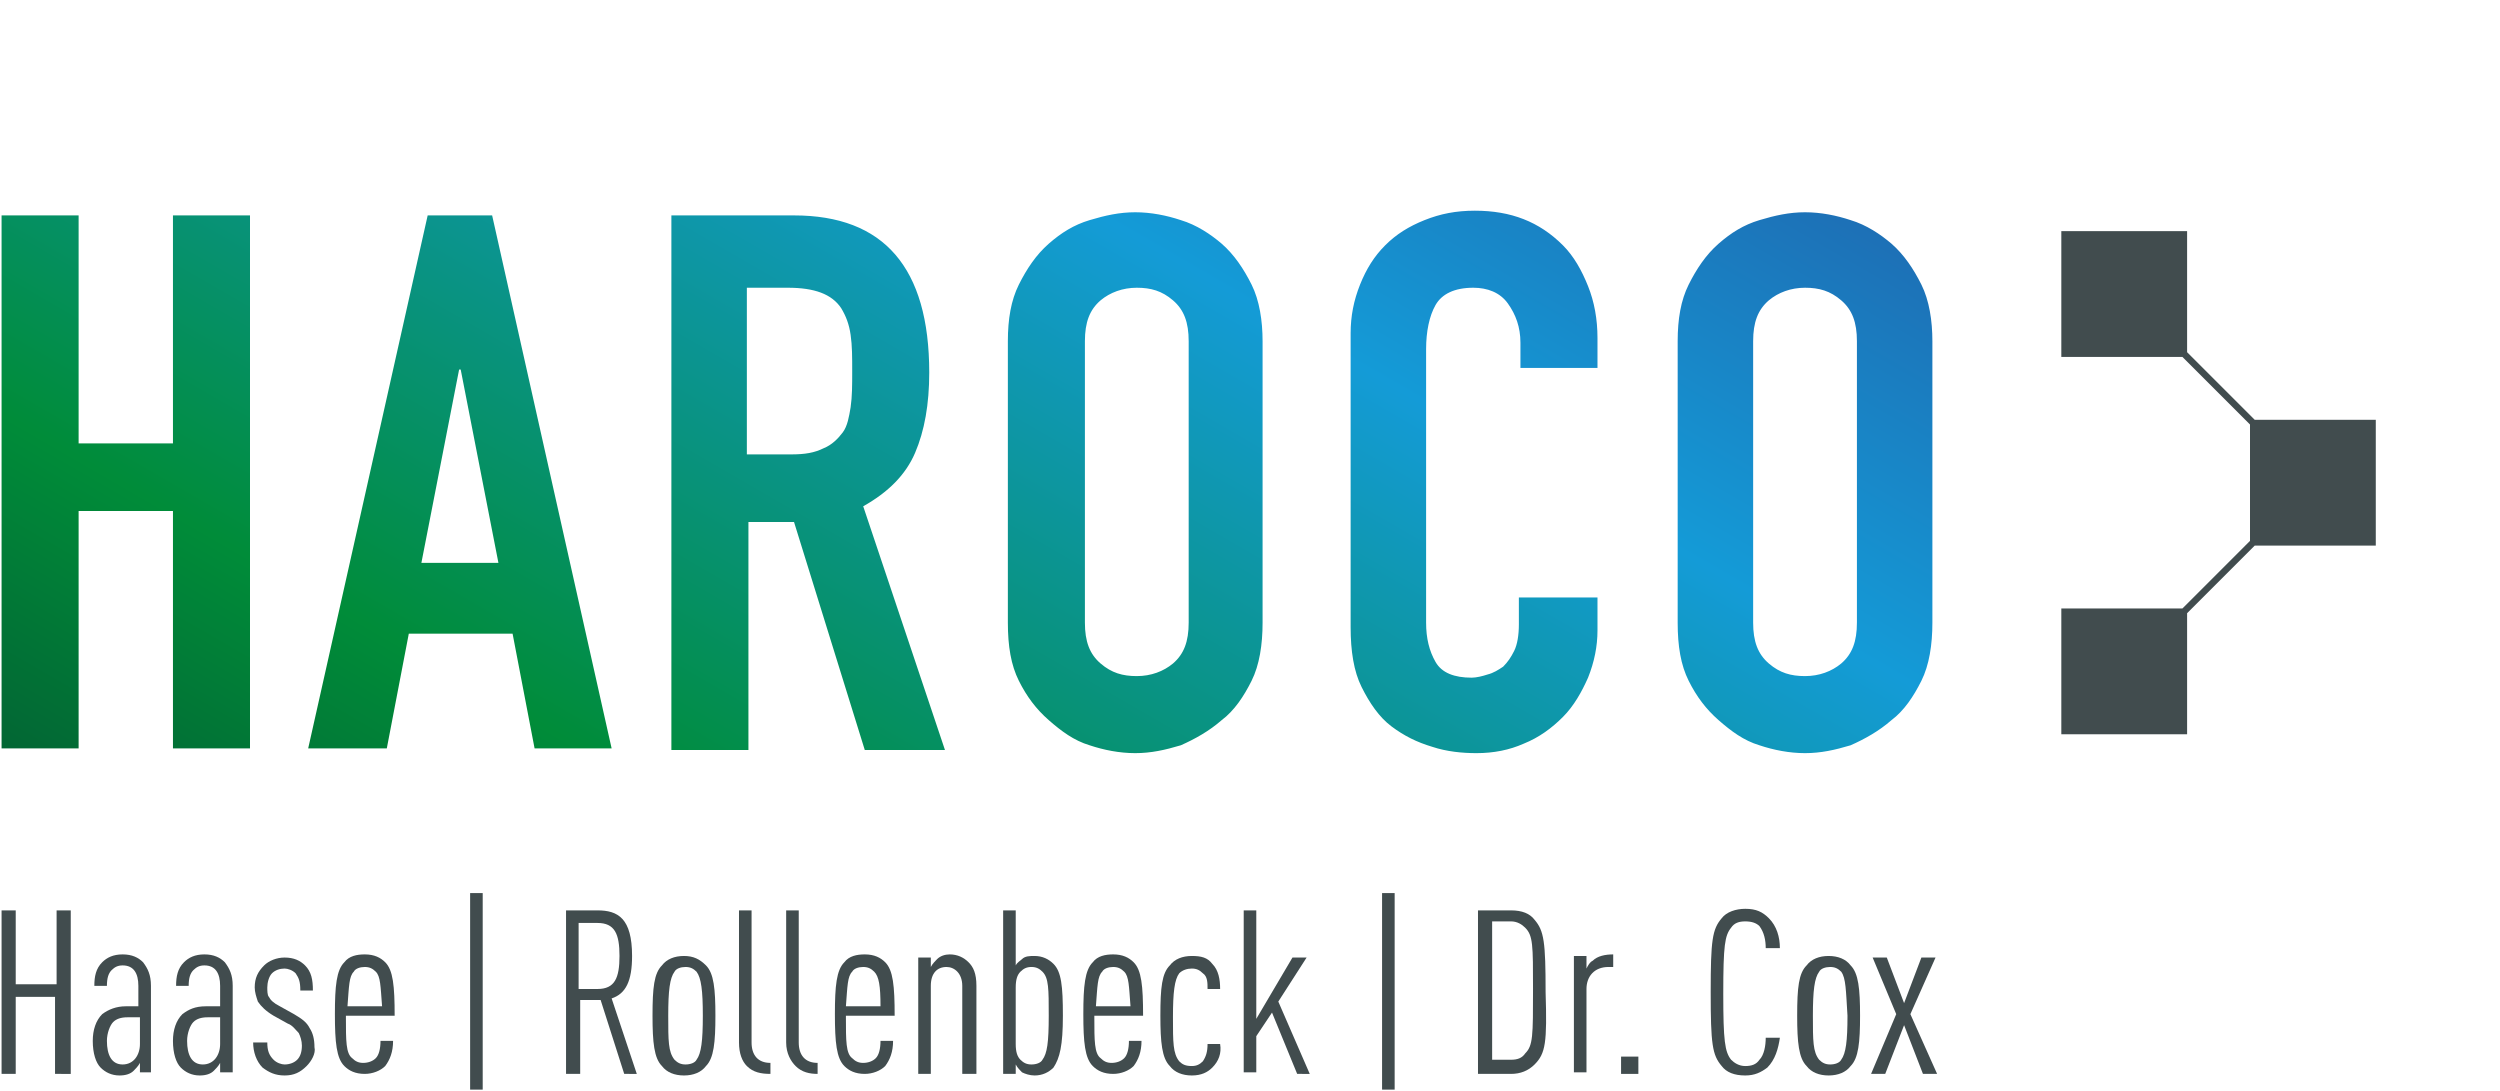
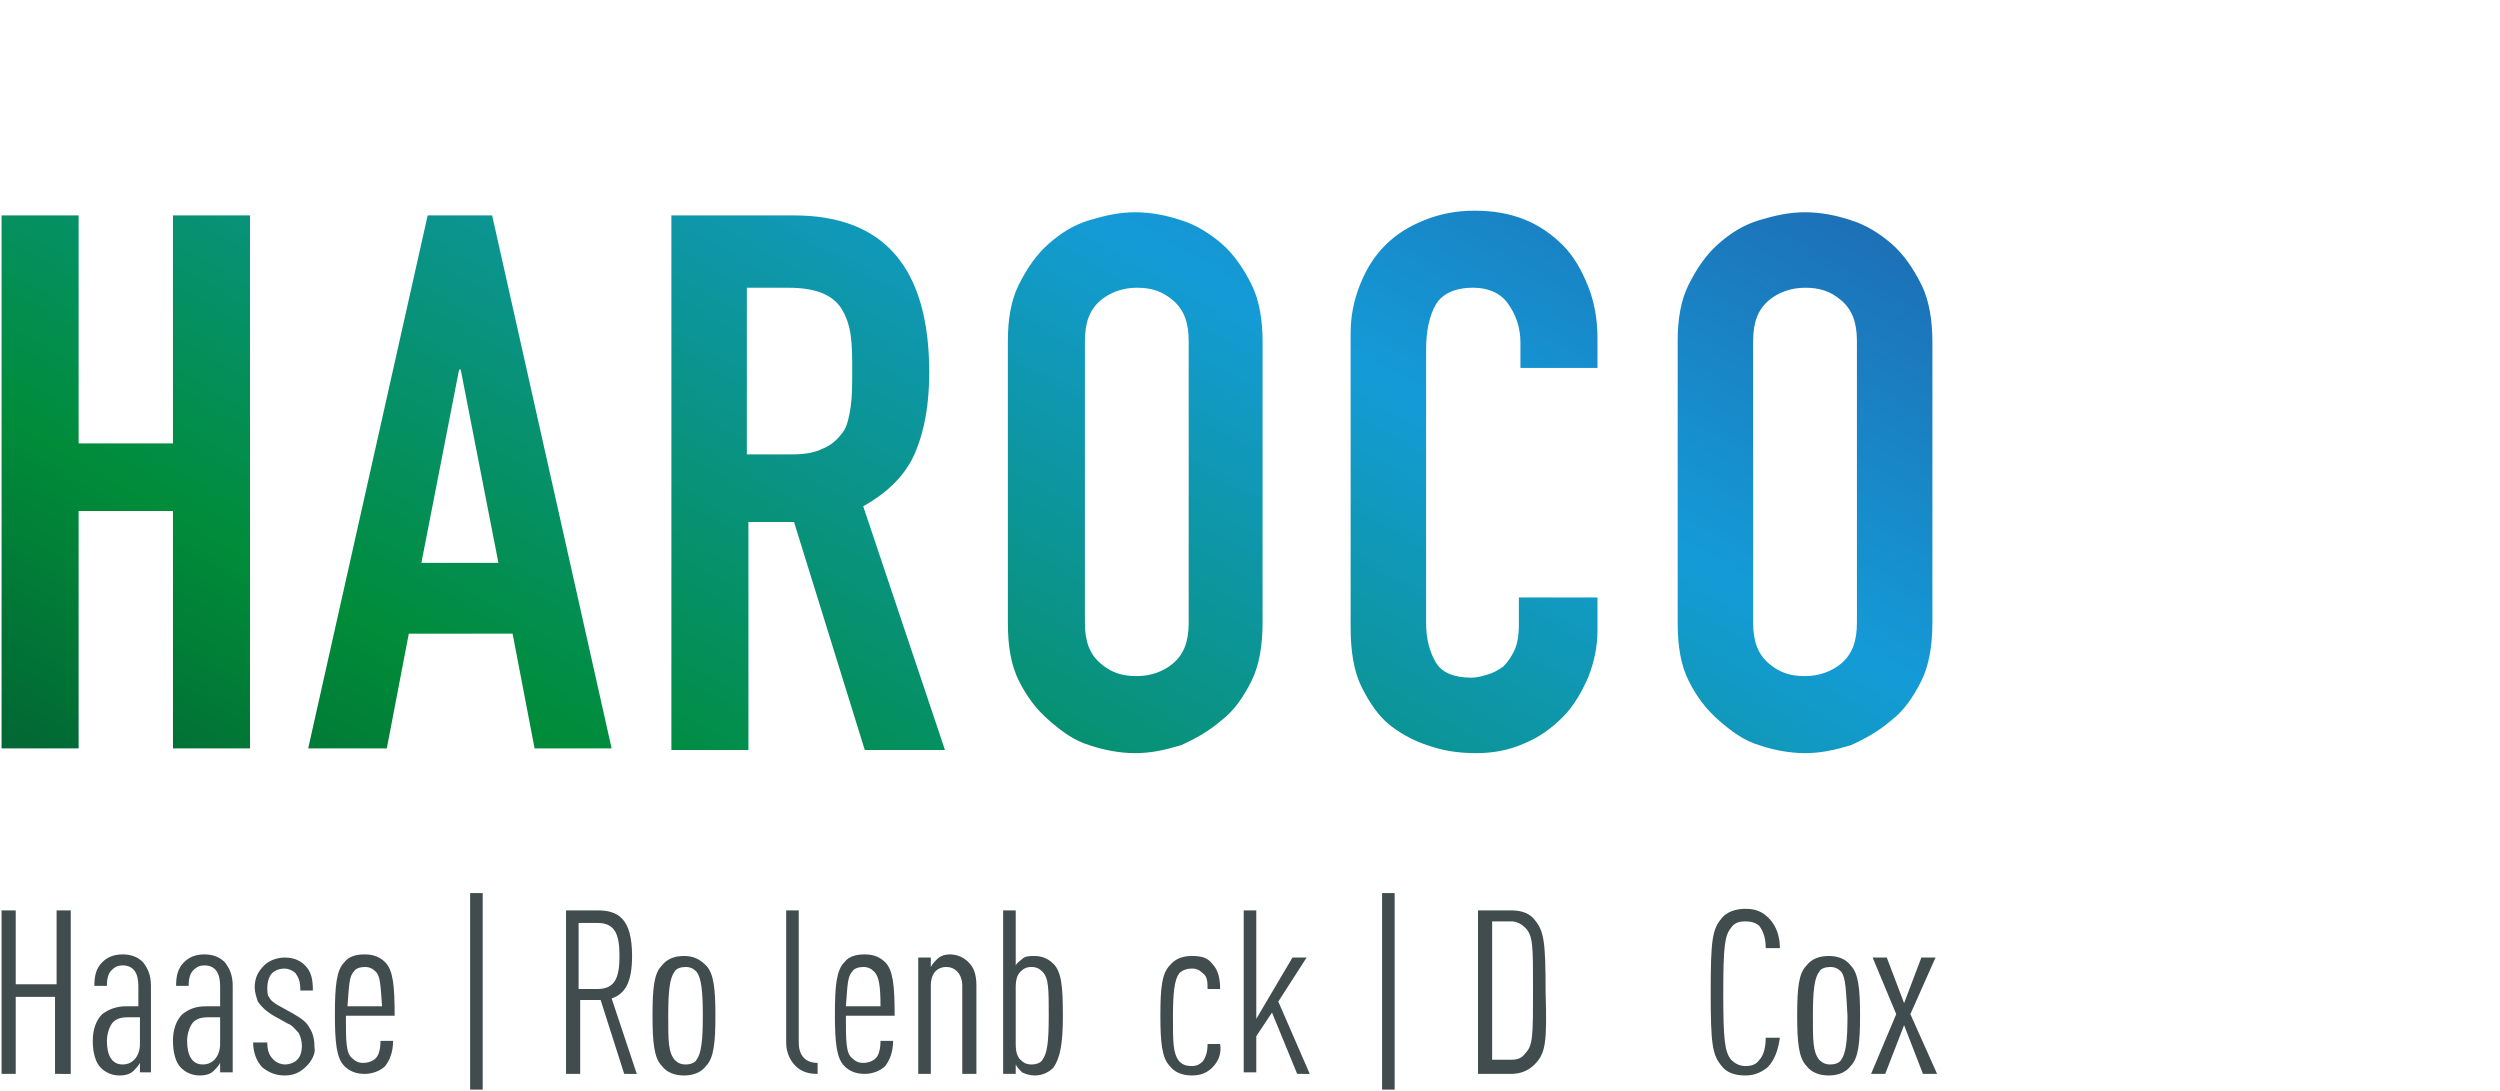
<svg xmlns="http://www.w3.org/2000/svg" version="1.1" id="Ebene_1" x="0px" y="0px" width="159px" height="69.4px" viewBox="0 0 159 69.4" style="enable-background:new 0 0 159 69.4;" xml:space="preserve">
  <style type="text/css">
	.st0{fill:#414C4E;}
	.st1{fill:url(#SVGID_1_);}
</style>
  <g>
-     <polygon class="st0" points="151.1,34.7 151.1,26.7 143.4,26.7 139.1,22.4 139.1,14.7 131.1,14.7 131.1,22.7 138.8,22.7 143.1,27    143.1,34.4 138.8,38.7 131.1,38.7 131.1,46.7 139.1,46.7 139.1,39 143.4,34.7  " />
    <linearGradient id="SVGID_1_" gradientUnits="userSpaceOnUse" x1="81.718" y1="-7.02" x2="37.643" y2="69.32">
      <stop offset="0" style="stop-color:#1D70B6" />
      <stop offset="0.271" style="stop-color:#149BD7" />
      <stop offset="0.79" style="stop-color:#008C39" />
      <stop offset="1" style="stop-color:#026634" />
    </linearGradient>
    <path class="st1" d="M0.1,47.6V13.7H5v14.5h6V13.7h4.9v33.9H11V32.5H5v15.1H0.1z M19.6,47.6l7.6-33.9h4.1l7.6,33.9H34l-1.4-7.3   h-6.6l-1.4,7.3H19.6z M31.7,35.8l-2.4-12.3h-0.1l-2.4,12.3H31.7z M42.7,47.6V13.7h7.8c5.7,0,8.6,3.3,8.6,10c0,2-0.3,3.7-0.9,5.1   c-0.6,1.4-1.7,2.5-3.3,3.4l5.2,15.5H55l-4.5-14.5h-2.9v14.5H42.7z M47.5,18.3v10.6h2.8c0.9,0,1.5-0.1,2.1-0.4   c0.5-0.2,0.9-0.6,1.2-1c0.3-0.4,0.4-1,0.5-1.6c0.1-0.7,0.1-1.4,0.1-2.3c0-0.9,0-1.6-0.1-2.3c-0.1-0.7-0.3-1.2-0.6-1.7   c-0.6-0.9-1.7-1.3-3.4-1.3H47.5z M64.1,21.7c0-1.4,0.2-2.6,0.7-3.6c0.5-1,1.1-1.9,1.9-2.6c0.8-0.7,1.6-1.2,2.6-1.5   c1-0.3,1.9-0.5,2.9-0.5s2,0.2,2.9,0.5c1,0.3,1.9,0.9,2.6,1.5c0.8,0.7,1.4,1.6,1.9,2.6c0.5,1,0.7,2.3,0.7,3.6v17.9   c0,1.4-0.2,2.7-0.7,3.7c-0.5,1-1.1,1.9-1.9,2.5c-0.8,0.7-1.7,1.2-2.6,1.6c-1,0.3-1.9,0.5-2.9,0.5s-2-0.2-2.9-0.5   c-1-0.3-1.8-0.9-2.6-1.6c-0.8-0.7-1.4-1.5-1.9-2.5c-0.5-1-0.7-2.2-0.7-3.7V21.7z M69,39.6c0,1.2,0.3,2,1,2.6   c0.7,0.6,1.4,0.8,2.3,0.8c0.9,0,1.7-0.3,2.3-0.8c0.7-0.6,1-1.4,1-2.6V21.7c0-1.2-0.3-2-1-2.6c-0.7-0.6-1.4-0.8-2.3-0.8   c-0.9,0-1.7,0.3-2.3,0.8c-0.7,0.6-1,1.4-1,2.6V39.6z M101.6,38v2.1c0,1-0.2,2-0.6,3c-0.4,0.9-0.9,1.8-1.6,2.5   c-0.7,0.7-1.5,1.3-2.5,1.7c-0.9,0.4-1.9,0.6-3,0.6c-0.9,0-1.9-0.1-2.8-0.4c-1-0.3-1.8-0.7-2.6-1.3c-0.8-0.6-1.4-1.5-1.9-2.5   c-0.5-1-0.7-2.3-0.7-3.8V21.2c0-1.1,0.2-2.1,0.6-3.1c0.4-1,0.9-1.8,1.6-2.5c0.7-0.7,1.5-1.2,2.5-1.6c1-0.4,2-0.6,3.2-0.6   c2.3,0,4.1,0.7,5.6,2.2c0.7,0.7,1.2,1.6,1.6,2.6c0.4,1,0.6,2.1,0.6,3.3v1.9h-4.9v-1.6c0-1-0.3-1.8-0.8-2.5c-0.5-0.7-1.3-1-2.2-1   c-1.2,0-2,0.4-2.4,1.1c-0.4,0.7-0.6,1.7-0.6,2.8v17.4c0,1,0.2,1.8,0.6,2.5c0.4,0.7,1.2,1,2.3,1c0.3,0,0.7-0.1,1-0.2   c0.4-0.1,0.7-0.3,1-0.5c0.3-0.3,0.5-0.6,0.7-1c0.2-0.4,0.3-1,0.3-1.7V38H101.6z M106.7,21.7c0-1.4,0.2-2.6,0.7-3.6   c0.5-1,1.1-1.9,1.9-2.6c0.8-0.7,1.6-1.2,2.6-1.5c1-0.3,1.9-0.5,2.9-0.5c1,0,2,0.2,2.9,0.5c1,0.3,1.9,0.9,2.6,1.5   c0.8,0.7,1.4,1.6,1.9,2.6c0.5,1,0.7,2.3,0.7,3.6v17.9c0,1.4-0.2,2.7-0.7,3.7c-0.5,1-1.1,1.9-1.9,2.5c-0.8,0.7-1.7,1.2-2.6,1.6   c-1,0.3-1.9,0.5-2.9,0.5c-1,0-2-0.2-2.9-0.5c-1-0.3-1.8-0.9-2.6-1.6c-0.8-0.7-1.4-1.5-1.9-2.5c-0.5-1-0.7-2.2-0.7-3.7V21.7z    M111.5,39.6c0,1.2,0.3,2,1,2.6c0.7,0.6,1.4,0.8,2.3,0.8c0.9,0,1.7-0.3,2.3-0.8c0.7-0.6,1-1.4,1-2.6V21.7c0-1.2-0.3-2-1-2.6   c-0.7-0.6-1.4-0.8-2.3-0.8c-0.9,0-1.7,0.3-2.3,0.8c-0.7,0.6-1,1.4-1,2.6V39.6z" />
    <g>
      <path class="st0" d="M3.5,68.3v-4.9H1v4.9H0.1V57.9H1v4.7h2.6v-4.7h0.9v10.4H3.5z" />
      <path class="st0" d="M8.9,68.3v-0.7c-0.1,0.2-0.3,0.4-0.4,0.5c-0.2,0.2-0.5,0.3-0.9,0.3c-0.5,0-0.9-0.2-1.2-0.5    c-0.3-0.3-0.5-0.9-0.5-1.7c0-0.7,0.2-1.3,0.6-1.7C6.9,64.2,7.4,64,8,64h0.8v-1.3c0-0.8-0.3-1.3-1-1.3c-0.3,0-0.5,0.1-0.7,0.3    c-0.2,0.2-0.3,0.5-0.3,1H6c0-0.6,0.1-1.1,0.5-1.5c0.3-0.3,0.7-0.5,1.3-0.5c0.6,0,1,0.2,1.3,0.5c0.3,0.4,0.5,0.8,0.5,1.5v5.5H8.9z     M8.9,64.7H8.1c-0.4,0-0.7,0.1-0.9,0.3c-0.2,0.2-0.4,0.7-0.4,1.2c0,0.9,0.3,1.5,1,1.5c0.7,0,1.1-0.6,1.1-1.3V64.7z" />
      <path class="st0" d="M14,68.3v-0.7c-0.1,0.2-0.3,0.4-0.4,0.5c-0.2,0.2-0.5,0.3-0.9,0.3c-0.5,0-0.9-0.2-1.2-0.5    c-0.3-0.3-0.5-0.9-0.5-1.7c0-0.7,0.2-1.3,0.6-1.7c0.4-0.3,0.8-0.5,1.5-0.5H14v-1.3c0-0.8-0.3-1.3-1-1.3c-0.3,0-0.5,0.1-0.7,0.3    c-0.2,0.2-0.3,0.5-0.3,1h-0.8c0-0.6,0.1-1.1,0.5-1.5c0.3-0.3,0.7-0.5,1.3-0.5c0.6,0,1,0.2,1.3,0.5c0.3,0.4,0.5,0.8,0.5,1.5v5.5H14    z M14,64.7h-0.8c-0.4,0-0.7,0.1-0.9,0.3c-0.2,0.2-0.4,0.7-0.4,1.2c0,0.9,0.3,1.5,1,1.5c0.7,0,1.1-0.6,1.1-1.3V64.7z" />
      <path class="st0" d="M19.5,67.8c-0.4,0.4-0.8,0.6-1.4,0.6c-0.6,0-1-0.2-1.4-0.5c-0.4-0.4-0.6-1-0.6-1.6H17c0,0.5,0.1,0.8,0.4,1.1    c0.2,0.2,0.5,0.3,0.7,0.3c0.3,0,0.6-0.1,0.8-0.3c0.2-0.2,0.3-0.5,0.3-0.9c0-0.3-0.1-0.6-0.2-0.8c-0.2-0.2-0.4-0.5-0.7-0.6    l-0.9-0.5c-0.5-0.3-0.8-0.6-1-0.9c-0.1-0.3-0.2-0.6-0.2-0.9c0-0.6,0.2-1,0.6-1.4c0.3-0.3,0.8-0.5,1.3-0.5c0.6,0,1,0.2,1.3,0.5    c0.4,0.4,0.5,0.9,0.5,1.6h-0.8c0-0.6-0.1-0.8-0.3-1.1c-0.2-0.2-0.5-0.3-0.7-0.3c-0.3,0-0.6,0.1-0.8,0.3c-0.2,0.2-0.3,0.6-0.3,0.9    c0,0.2,0,0.5,0.1,0.6c0.1,0.2,0.3,0.4,0.7,0.6l0.9,0.5c0.5,0.3,0.8,0.5,1,0.9c0.2,0.3,0.3,0.7,0.3,1.2    C20.1,67,19.8,67.5,19.5,67.8z" />
      <path class="st0" d="M22,64.7c0,1.5,0,2.3,0.4,2.6c0.2,0.2,0.4,0.3,0.7,0.3c0.3,0,0.6-0.1,0.8-0.3c0.2-0.2,0.3-0.6,0.3-1.1H25    c0,0.7-0.2,1.2-0.5,1.6c-0.3,0.3-0.8,0.5-1.3,0.5c-0.6,0-1-0.2-1.3-0.5c-0.5-0.5-0.6-1.5-0.6-3.3c0-1.8,0.1-2.8,0.6-3.3    c0.3-0.4,0.8-0.5,1.3-0.5c0.6,0,1,0.2,1.3,0.5c0.5,0.5,0.6,1.5,0.6,3.4H22z M23.9,61.8c-0.2-0.2-0.4-0.3-0.7-0.3    c-0.3,0-0.6,0.1-0.7,0.3c-0.3,0.3-0.3,0.9-0.4,2.2h2.2C24.2,62.7,24.2,62.1,23.9,61.8z" />
      <path class="st0" d="M29.9,69.3V56.8h0.8v12.5H29.9z" />
      <path class="st0" d="M39.7,68.3l-1.5-4.7h-1.3v4.7H36V57.9h2c1.3,0,2.2,0.5,2.2,2.9c0,1.6-0.4,2.4-1.3,2.7l1.6,4.8H39.7z M38,58.7    h-1.2v4.2H38c1.1,0,1.4-0.7,1.4-2.1S39.1,58.7,38,58.7z" />
      <path class="st0" d="M44.9,67.8c-0.3,0.4-0.8,0.6-1.4,0.6s-1.1-0.2-1.4-0.6c-0.5-0.5-0.6-1.5-0.6-3.2c0-1.8,0.1-2.7,0.6-3.2    c0.3-0.4,0.8-0.6,1.4-0.6s1,0.2,1.4,0.6c0.5,0.5,0.6,1.5,0.6,3.2C45.5,66.3,45.4,67.3,44.9,67.8z M44.3,61.8    c-0.2-0.2-0.4-0.3-0.7-0.3c-0.3,0-0.6,0.1-0.7,0.3c-0.3,0.4-0.4,1.2-0.4,2.8c0,1.6,0,2.3,0.4,2.8c0.2,0.2,0.4,0.3,0.7,0.3    c0.3,0,0.6-0.1,0.7-0.3c0.3-0.4,0.4-1.2,0.4-2.8C44.7,63,44.6,62.2,44.3,61.8z" />
-       <path class="st0" d="M47.5,67.8C47.2,67.5,47,67,47,66.3v-8.4h0.8v8.4c0,0.8,0.4,1.3,1.2,1.3v0.7C48.4,68.3,47.9,68.2,47.5,67.8z" />
      <path class="st0" d="M50.6,67.8C50.3,67.5,50,67,50,66.3v-8.4h0.8v8.4c0,0.8,0.4,1.3,1.2,1.3v0.7C51.5,68.3,51,68.2,50.6,67.8z" />
      <path class="st0" d="M53.8,64.7c0,1.5,0,2.3,0.4,2.6c0.2,0.2,0.4,0.3,0.7,0.3c0.3,0,0.6-0.1,0.8-0.3c0.2-0.2,0.3-0.6,0.3-1.1h0.8    c0,0.7-0.2,1.2-0.5,1.6c-0.3,0.3-0.8,0.5-1.3,0.5c-0.6,0-1-0.2-1.3-0.5c-0.5-0.5-0.6-1.5-0.6-3.3c0-1.8,0.1-2.8,0.6-3.3    c0.3-0.4,0.8-0.5,1.3-0.5c0.6,0,1,0.2,1.3,0.5c0.5,0.5,0.6,1.5,0.6,3.4H53.8z M55.6,61.8c-0.2-0.2-0.4-0.3-0.7-0.3    c-0.3,0-0.6,0.1-0.7,0.3c-0.3,0.3-0.3,0.9-0.4,2.2H56C56,62.7,55.9,62.1,55.6,61.8z" />
      <path class="st0" d="M61.2,68.3v-5.6c0-0.8-0.5-1.2-1-1.2c-0.6,0-1,0.4-1,1.2v5.6h-0.8v-7.4h0.8v0.6c0.1-0.2,0.3-0.4,0.4-0.5    c0.2-0.2,0.5-0.3,0.8-0.3c0.5,0,0.9,0.2,1.2,0.5c0.3,0.3,0.5,0.7,0.5,1.5v5.6H61.2z" />
      <path class="st0" d="M67,67.9c-0.3,0.3-0.7,0.5-1.2,0.5c-0.3,0-0.6-0.1-0.8-0.2c-0.1-0.1-0.3-0.3-0.4-0.5v0.6h-0.8V57.9h0.8v3.5    c0.1-0.2,0.3-0.3,0.4-0.4c0.2-0.2,0.5-0.2,0.8-0.2c0.5,0,0.9,0.2,1.2,0.5c0.5,0.5,0.6,1.4,0.6,3.3S67.4,67.3,67,67.9z M66.3,61.8    c-0.2-0.2-0.4-0.3-0.7-0.3c-0.3,0-0.5,0.1-0.7,0.3c-0.2,0.2-0.3,0.5-0.3,1v3.6c0,0.5,0.1,0.8,0.3,1c0.2,0.2,0.4,0.3,0.7,0.3    c0.3,0,0.6-0.1,0.7-0.3c0.3-0.4,0.4-1.1,0.4-2.8C66.7,62.9,66.7,62.2,66.3,61.8z" />
-       <path class="st0" d="M69.6,64.7c0,1.5,0,2.3,0.4,2.6c0.2,0.2,0.4,0.3,0.7,0.3c0.3,0,0.6-0.1,0.8-0.3c0.2-0.2,0.3-0.6,0.3-1.1h0.8    c0,0.7-0.2,1.2-0.5,1.6c-0.3,0.3-0.8,0.5-1.3,0.5c-0.6,0-1-0.2-1.3-0.5c-0.5-0.5-0.6-1.5-0.6-3.3c0-1.8,0.1-2.8,0.6-3.3    c0.3-0.4,0.8-0.5,1.3-0.5c0.6,0,1,0.2,1.3,0.5c0.5,0.5,0.6,1.5,0.6,3.4H69.6z M71.5,61.8c-0.2-0.2-0.4-0.3-0.7-0.3    c-0.3,0-0.6,0.1-0.7,0.3c-0.3,0.3-0.3,0.9-0.4,2.2h2.2C71.8,62.7,71.8,62.1,71.5,61.8z" />
      <path class="st0" d="M77.1,67.9c-0.3,0.3-0.7,0.5-1.3,0.5c-0.6,0-1.1-0.2-1.4-0.6c-0.5-0.5-0.6-1.5-0.6-3.2c0-1.8,0.1-2.7,0.6-3.2    c0.3-0.4,0.8-0.6,1.4-0.6c0.6,0,1,0.1,1.3,0.5c0.4,0.4,0.5,1,0.5,1.6h-0.8c0-0.4,0-0.8-0.3-1c-0.2-0.2-0.4-0.3-0.7-0.3    c-0.3,0-0.6,0.1-0.8,0.3c-0.3,0.4-0.4,1.2-0.4,2.8c0,1.6,0,2.3,0.4,2.8c0.2,0.2,0.4,0.3,0.8,0.3c0.3,0,0.5-0.1,0.7-0.3    c0.2-0.3,0.3-0.6,0.3-1.1h0.8C77.7,67,77.5,67.5,77.1,67.9z" />
      <path class="st0" d="M82.5,68.3l-1.6-3.9l-1,1.5v2.3h-0.8V57.9h0.8v6.9l2.3-3.9h0.9l-1.8,2.8l2,4.6H82.5z" />
      <path class="st0" d="M87.9,69.3V56.8h0.8v12.5H87.9z" />
      <path class="st0" d="M97.6,67.7c-0.4,0.4-0.9,0.6-1.5,0.6H94V57.9h2.1c0.7,0,1.2,0.2,1.5,0.6c0.6,0.7,0.7,1.4,0.7,4.6    C98.4,66.3,98.3,67,97.6,67.7z M97,59c-0.2-0.2-0.5-0.4-0.9-0.4h-1.2v8.8h1.2c0.4,0,0.7-0.1,0.9-0.4c0.5-0.5,0.5-1.1,0.5-4.1    C97.5,60.1,97.5,59.5,97,59z" />
-       <path class="st0" d="M102.3,61.5c-0.9,0-1.4,0.6-1.4,1.4v5.3h-0.8v-7.4h0.8v0.8c0.1-0.2,0.2-0.4,0.4-0.5c0.3-0.3,0.8-0.4,1.3-0.4    v0.8H102.3z" />
-       <path class="st0" d="M103.1,68.3v-1.1h1.1v1.1H103.1z" />
      <path class="st0" d="M112.4,67.9c-0.4,0.3-0.8,0.5-1.4,0.5c-0.7,0-1.2-0.2-1.5-0.6c-0.6-0.7-0.7-1.4-0.7-4.7s0.1-4,0.7-4.7    c0.3-0.4,0.9-0.6,1.5-0.6c0.7,0,1.1,0.2,1.5,0.6c0.5,0.5,0.7,1.2,0.7,1.9h-0.9c0-0.5-0.1-1-0.4-1.4c-0.2-0.2-0.5-0.3-0.9-0.3    s-0.7,0.1-0.9,0.4c-0.4,0.5-0.5,1.1-0.5,4.2c0,3,0.1,3.7,0.5,4.2c0.2,0.2,0.5,0.4,0.9,0.4s0.7-0.1,0.9-0.4    c0.3-0.3,0.4-0.9,0.4-1.4h0.9C113.1,66.7,112.9,67.4,112.4,67.9z" />
      <path class="st0" d="M117.7,67.8c-0.3,0.4-0.8,0.6-1.4,0.6s-1.1-0.2-1.4-0.6c-0.5-0.5-0.6-1.5-0.6-3.2c0-1.8,0.1-2.7,0.6-3.2    c0.3-0.4,0.8-0.6,1.4-0.6s1.1,0.2,1.4,0.6c0.5,0.5,0.6,1.5,0.6,3.2C118.3,66.3,118.2,67.3,117.7,67.8z M117.1,61.8    c-0.2-0.2-0.4-0.3-0.7-0.3c-0.3,0-0.6,0.1-0.7,0.3c-0.3,0.4-0.4,1.2-0.4,2.8c0,1.6,0,2.3,0.4,2.8c0.2,0.2,0.4,0.3,0.7,0.3    c0.3,0,0.6-0.1,0.7-0.3c0.3-0.4,0.4-1.2,0.4-2.8C117.4,63,117.4,62.2,117.1,61.8z" />
      <path class="st0" d="M122.3,68.3l-1.2-3.1l-1.2,3.1H119l1.6-3.8l-1.5-3.6h0.9l1.1,2.9l1.1-2.9h0.9l-1.6,3.6l1.7,3.8H122.3z" />
    </g>
  </g>
</svg>